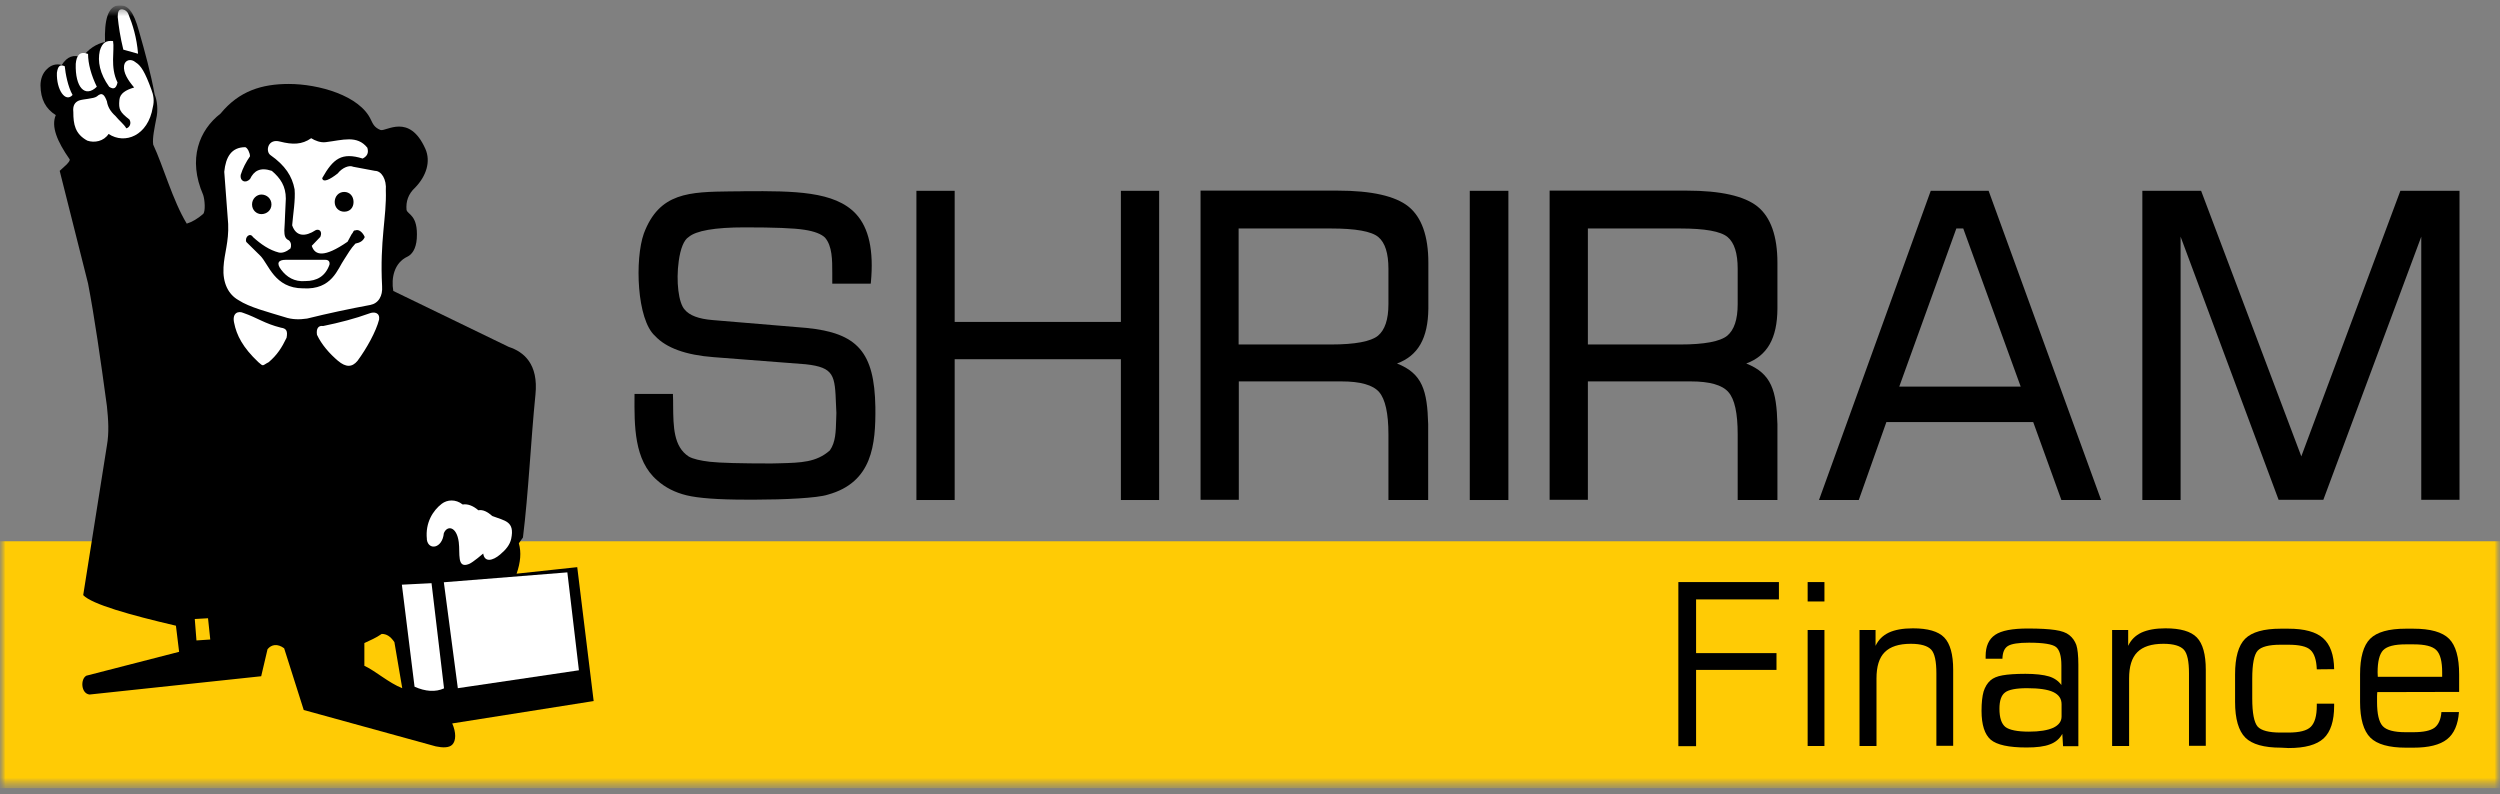
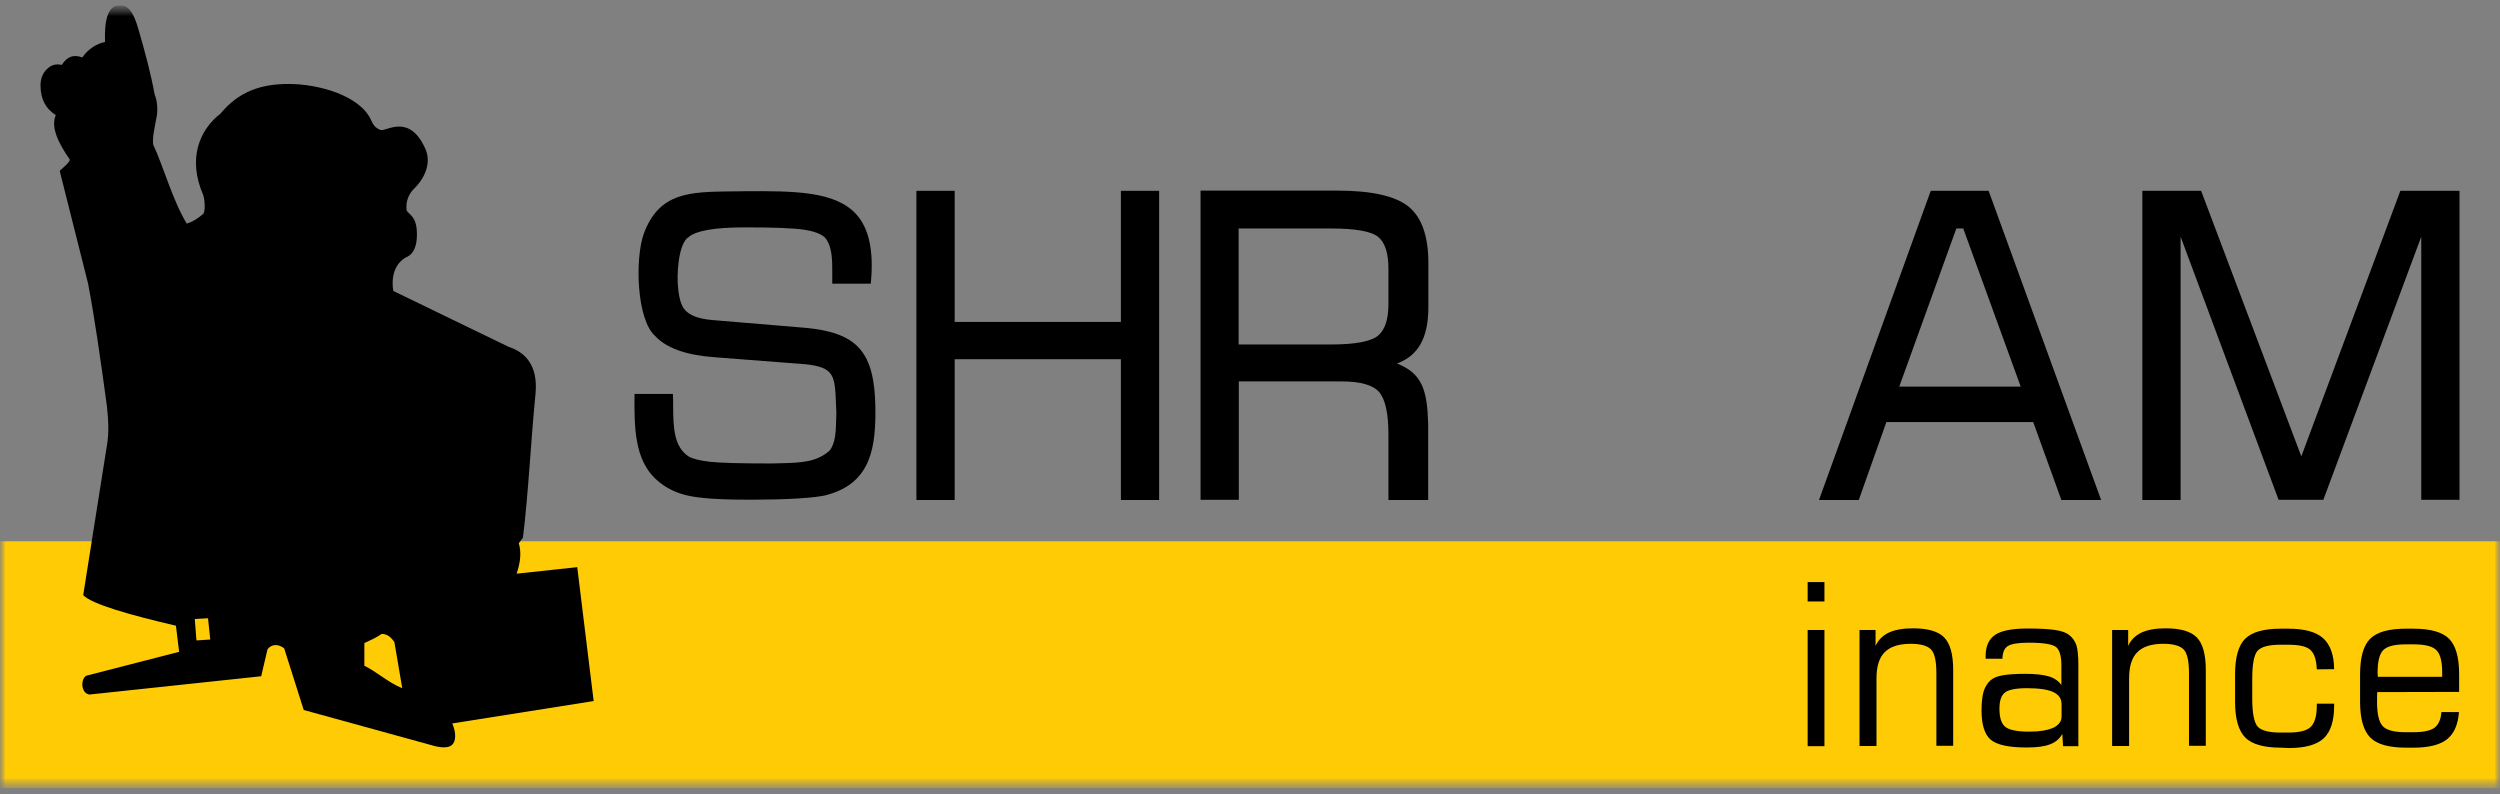
<svg xmlns="http://www.w3.org/2000/svg" width="233" height="74" viewBox="0 0 233 74" fill="none">
  <rect x="0" y="0" width="233" height="74" fill="#808080" stroke="none" />
  <g clip-path="url(#clip0_1_73)">
    <mask id="mask0_1_73" style="mask-type:luminance" maskUnits="userSpaceOnUse" x="0" y="0" width="233" height="74">
      <path d="M233 0.49H0V73.49H233V0.49Z" fill="white" />
    </mask>
    <g mask="url(#mask0_1_73)">
      <mask id="mask1_1_73" style="mask-type:luminance" maskUnits="userSpaceOnUse" x="0" y="0" width="233" height="74">
        <path d="M233 0.49H0V73.49H233V0.49Z" fill="white" />
      </mask>
      <g mask="url(#mask1_1_73)">
        <path d="M233 50.443H0V73.49H233V50.443Z" fill="#FFCB05" />
-         <path d="M156.423 69.544V54.249H165.795V55.865H158.075V60.871H165.569V62.435H158.075V69.544H156.423Z" fill="black" />
-         <path d="M168.473 56.057V54.249H170.038V56.057H168.473ZM168.473 69.544V58.716H170.038V69.527H168.473V69.544Z" fill="black" />
+         <path d="M168.473 56.057V54.249H170.038V56.057H168.473ZM168.473 69.544V58.716H170.038V69.527V69.544Z" fill="black" />
        <path d="M173.307 69.527V58.716H174.802V60.193C175.063 59.637 175.463 59.237 176.037 58.959C176.593 58.699 177.341 58.56 178.28 58.56C179.671 58.56 180.645 58.838 181.201 59.411C181.757 59.985 182.036 60.993 182.036 62.418V69.51H180.471V62.766C180.471 61.636 180.314 60.889 179.984 60.541C179.653 60.193 179.027 60.002 178.088 60.002C176.976 60.002 176.176 60.263 175.654 60.784C175.133 61.306 174.889 62.123 174.889 63.235V69.527H173.307Z" fill="black" />
        <path d="M192.208 68.397C191.964 68.849 191.582 69.179 191.06 69.371C190.538 69.579 189.808 69.666 188.869 69.666C187.217 69.666 186.104 69.423 185.531 68.936C184.974 68.449 184.679 67.563 184.679 66.242C184.679 65.477 184.748 64.886 184.87 64.452C185.009 64.017 185.218 63.669 185.513 63.409C185.774 63.183 186.139 63.026 186.643 62.94C187.13 62.853 187.843 62.8 188.765 62.8C189.686 62.8 190.451 62.887 190.973 63.044C191.477 63.2 191.86 63.478 192.121 63.843V62.018C192.121 61.132 191.947 60.558 191.616 60.298C191.286 60.037 190.434 59.898 189.095 59.898C188.121 59.898 187.461 60.002 187.13 60.211C186.8 60.419 186.643 60.819 186.626 61.393H185.061V61.149C185.061 60.228 185.357 59.568 185.948 59.168C186.539 58.768 187.548 58.577 188.991 58.577C190.104 58.577 190.973 58.629 191.547 58.716C192.138 58.803 192.573 58.959 192.851 59.185C193.164 59.429 193.373 59.741 193.512 60.106C193.633 60.471 193.703 61.097 193.703 61.966V69.544H192.277L192.208 68.397ZM192.138 66.781V65.634C192.138 65.112 191.877 64.747 191.373 64.504C190.869 64.26 190.034 64.139 188.921 64.139C187.895 64.139 187.2 64.278 186.869 64.539C186.522 64.799 186.348 65.303 186.348 66.051C186.348 66.902 186.539 67.459 186.904 67.754C187.269 68.032 188 68.189 189.095 68.189C190.086 68.189 190.834 68.067 191.373 67.824C191.877 67.58 192.138 67.233 192.138 66.781Z" fill="black" />
        <path d="M196.85 69.527V58.716H198.346V60.193C198.606 59.637 199.006 59.237 199.58 58.959C200.154 58.699 200.884 58.56 201.823 58.56C203.214 58.56 204.188 58.838 204.744 59.411C205.301 59.985 205.579 60.993 205.579 62.418V69.51H204.014V62.766C204.014 61.636 203.858 60.889 203.527 60.541C203.197 60.193 202.571 60.002 201.632 60.002C200.519 60.002 199.719 60.263 199.198 60.784C198.676 61.306 198.433 62.123 198.433 63.235V69.527H196.85Z" fill="black" />
        <path d="M212.586 69.683C211.004 69.683 209.891 69.371 209.265 68.745C208.639 68.119 208.309 67.007 208.309 65.425V62.853C208.309 61.271 208.622 60.159 209.248 59.533C209.874 58.907 210.987 58.594 212.552 58.594H213.282C214.777 58.594 215.855 58.89 216.516 59.481C217.177 60.072 217.525 61.028 217.542 62.366L215.925 62.383C215.89 61.514 215.699 60.906 215.334 60.576C214.986 60.245 214.29 60.089 213.265 60.089H212.534C211.456 60.089 210.743 60.28 210.413 60.645C210.083 61.01 209.909 61.879 209.909 63.252V65.095C209.909 66.468 210.083 67.337 210.413 67.719C210.743 68.084 211.456 68.275 212.534 68.275H213.265C214.308 68.275 215.003 68.102 215.369 67.737C215.734 67.372 215.925 66.729 215.925 65.773V65.581H217.542V65.79C217.542 67.198 217.212 68.206 216.568 68.814C215.908 69.423 214.829 69.718 213.299 69.718L212.586 69.683Z" fill="black" />
        <path d="M224.236 69.683C222.654 69.683 221.541 69.371 220.915 68.745C220.289 68.119 219.959 67.007 219.959 65.425V62.853C219.959 61.271 220.272 60.159 220.898 59.533C221.524 58.907 222.637 58.594 224.202 58.594H224.932C226.514 58.594 227.627 58.907 228.253 59.533C228.879 60.159 229.192 61.271 229.192 62.853V64.486L221.559 64.504C221.559 64.608 221.541 64.73 221.541 64.869C221.541 65.008 221.541 65.182 221.541 65.425C221.541 66.537 221.715 67.285 222.063 67.667C222.411 68.049 223.124 68.241 224.184 68.241H224.915C225.871 68.241 226.514 68.102 226.897 67.824C227.262 67.546 227.488 67.059 227.54 66.364H229.175C229.088 67.528 228.723 68.38 228.062 68.901C227.401 69.423 226.358 69.683 224.932 69.683H224.236ZM221.611 63.079H227.61V62.661C227.61 61.653 227.436 60.958 227.071 60.593C226.706 60.228 226.01 60.054 224.949 60.054H224.219C223.176 60.054 222.48 60.228 222.115 60.593C221.767 60.958 221.593 61.653 221.593 62.661L221.611 63.079Z" fill="black" />
        <path fill-rule="evenodd" clip-rule="evenodd" d="M55.329 65.338L53.799 52.859L48.148 53.467C48.513 52.407 48.6 51.486 48.356 50.634L48.739 50.095C49.26 45.889 49.469 41.109 49.904 36.781C50.199 33.913 48.808 32.784 47.417 32.332L36.654 27.117C36.445 25.901 36.741 24.493 37.975 23.919C38.376 23.728 38.775 23.224 38.845 22.233C38.984 20.009 37.975 20.009 37.889 19.557C37.819 18.792 38.045 18.079 38.688 17.488C39.732 16.411 40.166 15.055 39.645 13.873C38.149 10.519 35.993 12.274 35.472 12.118C34.88 11.892 34.741 11.509 34.585 11.196C33.559 8.902 29.681 7.825 26.917 7.825C24.413 7.825 22.291 8.468 20.553 10.588C18.57 12.118 17.475 14.812 18.936 18.166C19.092 18.636 19.162 19.696 18.936 19.939C18.414 20.391 17.91 20.686 17.405 20.843C16.101 18.705 15.215 15.472 14.276 13.473C14.189 12.865 14.415 11.857 14.554 11.11C14.762 10.258 14.641 9.337 14.415 8.815C14.05 6.816 13.528 4.905 12.954 2.906C12.432 0.994 11.893 0.455 11.111 0.49C10.033 0.542 9.72 1.915 9.789 3.914C8.99 4.07 8.19 4.592 7.668 5.356C6.851 5.044 6.26 5.27 5.755 6.052C5.216 5.913 4.747 6.069 4.382 6.434C3.964 6.816 3.773 7.39 3.773 7.964C3.791 9.267 4.26 10.136 5.199 10.727C4.747 11.787 5.321 13.178 6.503 14.864C6.503 15.02 6.364 15.159 6.225 15.316L5.564 15.924L8.207 26.422C8.798 29.499 9.372 33.479 9.963 37.841C10.102 39.145 10.172 40.362 9.963 41.526L7.755 55.466C8.572 56.317 12.085 57.308 16.397 58.316L16.693 60.749L8.051 62.974C7.477 63.287 7.546 64.643 8.346 64.73L24.343 63.026L24.934 60.506C25.3 60.054 25.873 59.967 26.482 60.419L28.308 66.172L40.618 69.562C41.279 69.701 41.853 69.701 42.149 69.405C42.514 69.04 42.514 68.258 42.149 67.424L55.329 65.338ZM18.31 59.689L18.153 57.691L19.388 57.621L19.596 59.602L18.31 59.689ZM33.959 62.053V59.933C34.48 59.689 35.054 59.446 35.576 59.081C36.028 59.081 36.393 59.307 36.758 59.846L37.489 64.139C36.237 63.652 34.985 62.522 33.959 62.053Z" fill="black" />
-         <path fill-rule="evenodd" clip-rule="evenodd" d="M32.081 17.888C32.585 17.888 32.95 18.27 32.95 18.827C32.95 19.366 32.603 19.73 32.081 19.73C31.577 19.73 31.194 19.348 31.194 18.827C31.194 18.305 31.559 17.888 32.081 17.888ZM26.099 13.195C27.265 13.491 28.134 13.491 29.003 12.882C29.368 13.108 29.873 13.317 30.377 13.247C31.942 13.056 33.281 12.57 34.237 13.769C34.376 14.238 34.237 14.551 33.802 14.777C31.855 14.169 31.055 14.777 30.029 16.602C30.099 17.054 30.742 16.741 31.472 16.167C31.907 15.611 32.568 15.368 32.916 15.542L34.95 15.924C35.541 15.924 36.045 16.689 35.959 17.749C36.045 20.182 35.385 22.407 35.611 26.666C35.645 27.152 35.559 27.517 35.385 27.813C35.193 28.143 34.88 28.352 34.515 28.421C32.55 28.786 30.586 29.203 28.621 29.69C27.908 29.794 27.23 29.794 26.517 29.551C25.056 29.099 23.248 28.647 22.222 27.969C21.266 27.43 20.744 26.353 20.831 24.91C20.901 23.607 21.335 22.564 21.266 20.878L20.901 16.011C21.04 14.638 21.561 13.717 22.865 13.717C23.074 13.786 23.3 14.255 23.3 14.568C22.935 15.09 22.622 15.681 22.431 16.306C22.344 16.863 22.865 17.141 23.3 16.689C23.665 15.924 24.239 15.559 25.334 15.924C26.134 16.602 26.639 17.349 26.639 18.514C26.569 19.644 26.569 20.426 26.499 21.486C26.499 21.955 26.569 22.251 26.934 22.407C27.16 22.616 27.16 22.929 27.073 23.155C26.708 23.45 26.343 23.607 25.995 23.537C25.108 23.311 24.326 22.772 23.578 22.094C23.3 21.642 22.796 22.094 22.952 22.546L24.256 23.832C25.039 24.597 25.561 26.874 28.256 26.874C30.951 27.03 31.455 25.067 32.098 24.145C32.394 23.693 32.69 23.155 33.124 22.703C33.559 22.616 33.837 22.459 33.994 22.094C33.837 21.712 33.472 21.33 33.124 21.469C32.898 21.469 32.968 21.625 32.759 21.851L32.394 22.529C30.203 24.041 29.351 23.815 29.055 22.911L29.855 22.077C30.081 21.538 29.716 21.312 29.421 21.451C28.464 22.077 27.595 22.077 27.23 20.999C27.317 19.922 27.543 18.636 27.456 17.645C27.23 16.428 26.586 15.42 25.195 14.447C24.726 14.099 24.952 12.882 26.099 13.195ZM24.361 18.131C24.865 18.131 25.3 18.514 25.3 19.053C25.3 19.591 24.865 19.956 24.361 19.956C23.909 19.956 23.491 19.591 23.491 19.053C23.491 18.514 23.926 18.131 24.361 18.131ZM26.621 24.215H30.325C30.62 24.215 30.759 24.389 30.707 24.667C30.325 25.744 29.542 26.196 28.447 26.196C27.438 26.283 26.708 25.814 26.204 25.136C25.734 24.528 25.943 24.215 26.621 24.215ZM30.116 30.385C31.646 30.072 33.107 29.69 34.394 29.221C34.898 29.012 35.419 29.151 35.333 29.777C35.054 30.889 34.167 32.488 33.316 33.635C32.811 34.244 32.237 34.244 31.507 33.635C30.707 32.957 29.977 32.123 29.542 31.202C29.455 30.611 29.681 30.316 30.116 30.385ZM26.186 30.541C24.656 30.159 23.995 29.62 22.691 29.168C22.205 28.942 21.613 29.168 21.822 30.09C22.048 31.237 22.622 32.384 24.082 33.757C24.587 34.209 24.448 34.052 25.039 33.757C25.839 33.079 26.273 32.384 26.708 31.48C26.83 30.837 26.691 30.611 26.186 30.541ZM11.493 4.626C11.198 3.427 11.059 2.436 10.972 1.585C10.972 1.063 11.076 0.837 11.424 0.872C11.667 0.907 11.876 1.081 11.963 1.307C12.363 2.28 12.745 3.497 12.867 5.009L11.493 4.626ZM10.537 3.827C9.894 3.757 9.529 3.966 9.303 4.731C9.077 5.721 9.303 6.869 10.172 8.085C10.607 8.381 10.833 8.224 10.954 7.686C10.242 6.26 10.694 4.679 10.537 3.827ZM8.207 5.026C7.407 4.731 7.129 5.2 7.06 5.947C6.99 8.155 7.929 9.146 9.024 8.085C8.503 7.008 8.207 5.947 8.207 5.026ZM6.034 6.173C5.529 5.947 5.39 6.243 5.303 6.782C5.251 8.381 6.103 9.597 6.764 8.85C6.329 8.085 6.103 6.869 6.034 6.173ZM9.024 8.989C9.529 8.537 9.737 8.85 9.963 9.441C10.033 9.91 10.259 10.362 10.763 10.814C11.059 11.197 11.563 11.579 11.772 11.961C12.067 11.892 12.276 11.509 12.067 11.144C11.181 10.449 11.041 10.223 11.128 9.302C11.181 8.711 11.72 8.381 12.502 8.155C11.928 7.477 11.476 6.782 11.563 6.121C11.633 5.582 12.206 5.426 12.641 5.808C13.145 6.121 13.511 6.712 14.102 8.329C14.31 8.867 14.397 9.389 14.241 9.997C13.806 12.656 11.633 13.491 10.12 12.483C9.668 13.178 8.798 13.334 8.138 13.108C6.99 12.483 6.834 11.579 6.834 10.449C6.764 9.823 6.99 9.528 7.355 9.371C7.79 9.215 8.711 9.215 9.024 8.989ZM41.366 54.267L52.877 53.345L53.955 62.47L42.67 64.139L41.366 54.267ZM37.454 54.492L40.219 54.353L41.384 64.156C40.584 64.521 39.645 64.452 38.636 64L37.454 54.492ZM39.784 50.234C39.627 48.705 40.358 47.575 41.175 46.949C41.679 46.567 42.462 46.497 43.122 47.019C43.557 46.949 44.061 47.105 44.583 47.557C45.018 47.471 45.452 47.714 45.887 48.096C47.052 48.548 47.991 48.566 47.643 50.217C47.522 50.773 47.156 51.225 46.617 51.677C45.904 52.285 45.157 52.424 45.035 51.59C45.035 51.59 44.096 52.407 43.714 52.563C42.549 53.032 42.896 51.572 42.757 50.53C42.566 49.052 41.679 48.931 41.366 49.695C41.227 51.138 39.94 51.312 39.784 50.304C39.784 50.286 39.784 50.234 39.784 50.234Z" fill="white" />
        <path d="M75.134 30.559L66.405 29.829C65.118 29.725 64.249 29.394 63.814 28.855C63.24 28.247 62.997 26.214 63.258 24.337C63.414 23.172 63.745 22.355 64.179 22.094C64.857 21.503 66.614 21.191 69.396 21.191C72.178 21.191 74.004 21.26 74.977 21.416C75.899 21.555 76.56 21.816 76.89 22.146C77.568 22.929 77.568 24.215 77.568 25.449C77.568 25.744 77.568 26.022 77.568 26.318V26.44H81.15L81.167 26.318C81.446 23.328 80.976 21.243 79.776 19.939C77.794 17.801 73.951 17.801 69.483 17.819C69.013 17.836 68.561 17.836 68.126 17.836C64.249 17.888 61.449 17.923 60.006 21.764C59.154 24.163 59.345 29.794 61.05 31.306C62.075 32.419 63.919 33.096 66.527 33.288L75.082 33.948C77.777 34.244 77.812 34.991 77.916 37.72C77.933 37.963 77.933 38.224 77.951 38.485C77.951 38.693 77.933 38.884 77.933 39.058C77.898 40.257 77.881 41.213 77.342 41.978C76.09 43.09 74.664 43.125 72.682 43.177C72.439 43.177 72.178 43.195 71.9 43.195C69.013 43.195 67.083 43.143 66.162 43.038C65.275 42.934 64.597 42.778 64.197 42.552C62.771 41.63 62.754 39.771 62.736 37.807C62.736 37.494 62.736 37.164 62.719 36.833V36.712H59.137V36.833C59.119 39.666 59.085 42.899 61.241 44.759C61.971 45.42 62.91 45.906 64.005 46.167C65.084 46.428 66.927 46.567 69.5 46.567C69.813 46.567 70.143 46.567 70.491 46.567C72.96 46.567 76.195 46.428 77.168 46.097C81.307 44.95 81.62 41.439 81.585 37.946C81.498 32.818 79.933 31.028 75.134 30.559Z" fill="black" />
        <path d="M104.467 17.784V30.003H88.975V17.784H85.41V46.601H88.975V33.479H104.467V46.601H108.032V17.784H104.467Z" fill="black" />
        <path d="M133.123 28.769V24.493C133.123 22.007 132.497 20.235 131.262 19.244C130.045 18.27 127.837 17.766 124.672 17.766H111.892V46.584H115.457V35.547H125.038C126.776 35.547 127.959 35.877 128.533 36.538C129.106 37.198 129.402 38.519 129.402 40.483V46.601H133.106V39.527C133.019 36.416 132.584 34.817 130.202 33.879C132.167 33.149 133.088 31.532 133.123 28.769ZM129.402 28.351C129.402 29.777 129.072 30.75 128.428 31.289C127.767 31.828 126.289 32.106 124.046 32.106H115.439V21.295H124.046C126.342 21.295 127.82 21.555 128.463 22.094C129.089 22.616 129.402 23.606 129.402 25.049V28.351Z" fill="black" />
-         <path d="M140.582 17.784H136.983V46.601H140.582V17.784Z" fill="black" />
-         <path d="M165.656 28.769V24.493C165.656 22.007 165.03 20.235 163.796 19.244C162.578 18.27 160.37 17.766 157.205 17.766H144.425V46.584H147.99V35.547H157.588C159.327 35.547 160.509 35.877 161.083 36.538C161.674 37.198 161.952 38.519 161.952 40.483V46.601H165.656V39.527C165.569 36.416 165.117 34.817 162.752 33.879C164.717 33.149 165.639 31.532 165.656 28.769ZM161.952 28.351C161.952 29.777 161.622 30.75 160.979 31.289C160.318 31.828 158.84 32.106 156.597 32.106H147.99V21.295H156.597C158.892 21.295 160.37 21.555 161.013 22.094C161.639 22.616 161.952 23.606 161.952 25.049V28.351Z" fill="black" />
        <path d="M185.339 17.784H179.949L179.914 17.871C179.81 18.131 169.621 46.341 169.568 46.497L169.534 46.601H173.237L175.811 39.336H189.495L192.121 46.601H195.824L185.339 17.784ZM177.01 36.034L182.331 21.295H182.975L188.33 36.034H177.01Z" fill="black" />
        <path d="M229.227 17.784H223.715L214.482 42.534L205.144 17.784H199.667V46.601H203.232V22.059C204.692 25.988 212.326 46.497 212.36 46.567V46.584H216.534L225.662 22.059V46.584H229.227V17.784Z" fill="black" />
      </g>
    </g>
  </g>
  <defs>
    <clipPath id="clip0_1_73">
      <rect width="233" height="73" fill="white" transform="translate(0 0.49)" />
    </clipPath>
  </defs>
</svg>